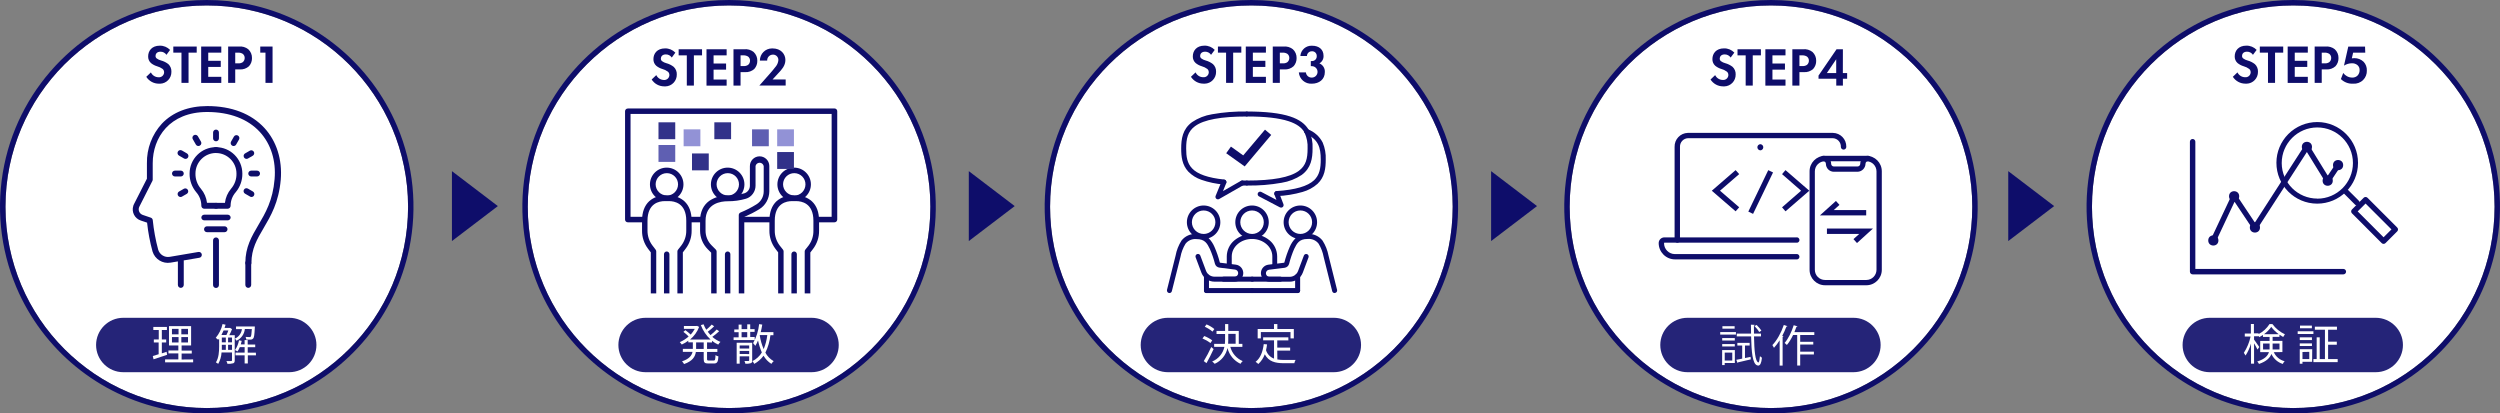
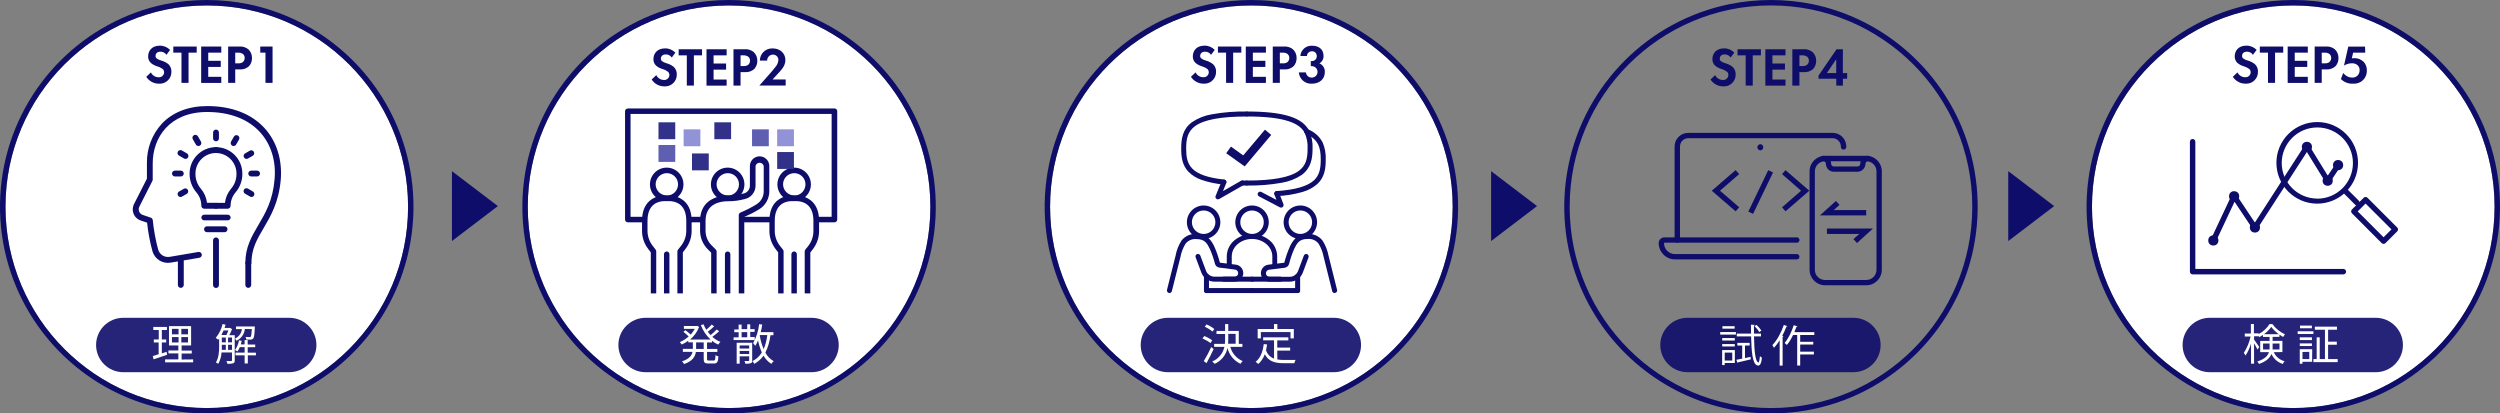
<svg xmlns="http://www.w3.org/2000/svg" viewBox="0 0 919 151.99">
  <rect x="0" y="0" width="919" height="151.99" fill="#808080" stroke="none" />
  <defs>
    <style>.i{fill:#fff;}.j{clip-path:url(#h);}.k{isolation:isolate;opacity:.9;}.k,.l{fill:#0e0d6a;}.m{fill:#313189;}.n{fill:none;}.o{fill:#9292d6;}.p{fill:#5f5fb2;}.q{clip-path:url(#f);}.r{clip-path:url(#g);}</style>
    <clipPath id="f">
      <rect class="n" x="42.75" y="36.86" width="69" height="68.96" />
    </clipPath>
    <clipPath id="g">
      <rect class="n" x="219.75" y="34.86" width="106" height="73" />
    </clipPath>
    <clipPath id="h">
      <rect class="n" x="426.75" y="40.86" width="67" height="67" />
    </clipPath>
  </defs>
  <g id="a" />
  <g id="b">
    <g id="c">
      <g id="d">
        <g id="e">
          <circle class="i" cx="76.01" cy="76" r="74" />
          <path class="l" d="M76.01,2C35.14,2,2.01,35.13,2.01,76s33.13,74,74,74,74-33.13,74-74S116.88,2,76.01,2m0-2c5.15,0,10.28,.52,15.32,1.54,24.49,5.07,44.93,21.85,54.68,44.88,5.98,14.17,7.53,29.83,4.43,44.9-5.06,24.49-21.83,44.92-44.85,54.68-14.17,5.98-29.82,7.53-44.89,4.43-24.49-5.06-44.93-21.82-54.69-44.85C.01,91.41-1.54,75.76,1.55,60.69,7.67,30.92,30.93,7.66,60.7,1.54,65.74,.52,70.87,0,76.01,0Z" />
          <g class="q">
            <g>
              <path class="l" d="M66.47,105.82c-.6,0-1.08-.48-1.08-1.08h0v-8.89c0-.6,.48-1.08,1.08-1.08h0c.6,0,1.08,.48,1.08,1.08h0v8.89c0,.59-.49,1.07-1.08,1.08Z" />
              <path class="l" d="M91.27,97.74c-.6,0-1.08-.48-1.08-1.08h0c0-5.81,2.31-9.73,4.75-13.88,2.63-4.46,5.35-9.08,6-16.92,.59-6.74-1.33-12.89-5.4-17.33-4.42-4.81-11.13-7.36-19.4-7.36-13.85,0-20,9.47-20,18.85v5.98c0,.17-.03,.33-.11,.48l-4.82,9.52c-.52,1.07-.08,2.37,1,2.89h0c.09,.05,.19,.09,.29,.12l2.93,1c.4,.13,.69,.5,.73,.92,.37,3.67,1.04,7.31,2,10.88,.56,1.81,2.37,2.92,4.24,2.6l10.53-1.79c.59-.1,1.15,.29,1.25,.88s-.29,1.15-.88,1.25h0l-10.57,1.79c-2.94,.51-5.79-1.25-6.66-4.1-.95-3.47-1.62-7.02-2-10.6l-2.27-.76c-2.27-.72-3.52-3.14-2.8-5.41v-.04c.07-.2,.15-.39,.24-.57l4.77-9.37v-5.69c-.09-5.37,1.87-10.58,5.5-14.54,4-4.23,9.77-6.47,16.7-6.47,8.89,0,16.15,2.79,21,8.06,4.48,4.89,6.6,11.62,6,19-.72,8.33-3.7,13.38-6.32,17.83-2.39,4.06-4.46,7.56-4.46,12.78,0,.6-.47,1.08-1.07,1.09h-.09Z" />
              <path class="l" d="M91.27,105.82c-.6,0-1.08-.48-1.08-1.08h0v-8.08c0-.6,.48-1.08,1.08-1.08h0c.59,0,1.07,.48,1.07,1.07h0v8.09c0,.59-.48,1.07-1.07,1.08Z" />
              <path class="l" d="M79.41,76.73h-4.32c-.6,0-1.08-.48-1.08-1.08h0c.01-1.84-.66-3.62-1.88-5-1.61-1.92-2.48-4.35-2.44-6.86,0-5.35,4.35-9.69,9.7-9.7,.59-.06,1.12,.38,1.18,.97,.06,.59-.38,1.12-.97,1.18-.07,0-.14,0-.21,0-4.16,0-7.53,3.38-7.54,7.54-.05,2.05,.66,4.05,2,5.6,1.24,1.47,2.02,3.27,2.24,5.18h3.28c.59-.06,1.12,.38,1.18,.97,.06,.59-.38,1.12-.97,1.18-.07,0-.14,0-.21,0h0l.04,.02Z" />
              <path class="l" d="M83.72,76.73h-4.31c-.6,0-1.08-.48-1.08-1.08s.48-1.08,1.08-1.08h3.28c.22-1.91,1-3.71,2.24-5.18,1.34-1.55,2.06-3.55,2-5.6,0-4.16-3.38-7.53-7.54-7.54-.59,.06-1.12-.38-1.18-.97-.06-.59,.38-1.12,.97-1.18,.07,0,.14,0,.21,0,5.35,0,9.69,4.35,9.7,9.7,.04,2.51-.83,4.94-2.44,6.86-1.22,1.38-1.89,3.16-1.88,5-.01,.58-.47,1.05-1.05,1.07Z" />
              <path class="l" d="M83.72,81h-8.63c-.57,0-1.04-.43-1.08-1h0c0-.59,.47-1.07,1.06-1.08h8.64c.59,0,1.07,.47,1.08,1.06,0,0,0,.01,0,.02-.05,.56-.51,.99-1.07,1Z" />
              <path class="l" d="M79.41,51.94c-.59,0-1.07-.47-1.08-1.06h0v-2.17c0-.59,.48-1.07,1.07-1.07h.01c.59,0,1.07,.48,1.07,1.07h0v2.16c0,.59-.48,1.07-1.07,1.07Z" />
              <path class="l" d="M72.94,53.68c-.39,0-.74-.21-.94-.54l-1.07-1.87c-.35-.49-.23-1.16,.25-1.51,.49-.35,1.16-.23,1.51,.25,.04,.05,.07,.11,.1,.17l1.08,1.87c.3,.51,.13,1.17-.38,1.46h0c-.16,.11-.35,.16-.54,.16Z" />
              <path class="l" d="M68.2,58.41c-.19,0-.37-.05-.54-.14l-1.86-1.08c-.51-.29-.7-.94-.41-1.46h0c.29-.53,.94-.71,1.46-.42h.01l1.87,1.09c.51,.29,.69,.95,.4,1.46h0c-.19,.34-.55,.55-.93,.55Z" />
              <path class="l" d="M66.47,64.87h-2.16c-.59,0-1.07-.48-1.08-1.07h0c0-.6,.48-1.08,1.08-1.08h2.16c.6,0,1.08,.48,1.08,1.08h0c0,.59-.49,1.07-1.08,1.07Z" />
              <path class="l" d="M66.33,72.42c-.6-.02-1.06-.52-1.04-1.11,.01-.36,.21-.7,.51-.89l1.86-1.07c.54-.25,1.18-.02,1.43,.53,.22,.47,.07,1.03-.35,1.33h0l-1.87,1.08c-.16,.09-.35,.14-.54,.13Z" />
              <path class="l" d="M92.48,72.42c-.19,0-.38-.05-.54-.15l-1.87-1.08c-.51-.29-.69-.95-.4-1.46h0c.29-.52,.95-.7,1.46-.4h0l1.86,1.08c.51,.31,.67,.98,.36,1.49-.19,.31-.53,.51-.9,.51v.02Z" />
              <path class="l" d="M94.5,64.87h-2.16c-.59,0-1.07-.48-1.07-1.07h0c0-.59,.47-1.07,1.06-1.08h2.17c.6,0,1.08,.48,1.08,1.08h0c0,.59-.49,1.07-1.08,1.07Z" />
              <path class="l" d="M90.61,58.41c-.6-.01-1.07-.51-1.05-1.1,0-.37,.2-.7,.51-.9l1.87-1.08c.55-.24,1.18,.02,1.42,.56,.2,.46,.05,1-.35,1.3h0l-1.87,1.08c-.16,.09-.34,.14-.53,.14Z" />
              <path class="l" d="M85.88,53.68c-.19,0-.38-.05-.54-.15-.51-.29-.7-.94-.41-1.46h0l1.07-1.88c.31-.51,.97-.67,1.48-.36,.49,.3,.66,.94,.39,1.44l-1.07,1.87c-.19,.33-.55,.54-.93,.54Z" />
              <path class="l" d="M79.4,105.86c-.6,0-1.08-.48-1.08-1.08h0v-16.43c0-.59,.48-1.07,1.07-1.07h.01c.59,0,1.07,.48,1.08,1.07h0v16.43c0,.6-.48,1.08-1.08,1.08h0Z" />
              <path class="l" d="M82.54,85.35h-6.46c-.59,0-1.07-.49-1.07-1.08h0c0-.6,.48-1.08,1.08-1.08h6.46c.6,0,1.08,.48,1.08,1.08h0c0,.6-.48,1.08-1.08,1.08h-.01Z" />
            </g>
          </g>
          <path class="k" d="M45.32,116.82h61c5.52,0,10,4.48,10,10h0c0,5.52-4.48,10-10,10H45.32c-5.52,0-10-4.48-10-10h0c0-5.52,4.48-10,10-10h0Z" />
          <g>
            <path class="i" d="M61.44,130.42c-1.71,.57-3.53,1.2-5,1.66l-.27-1.2c.59-.17,1.33-.4,2.15-.67v-4.32h-1.77v-1.11h1.81v-3.47h-2v-1.12h5v1.12h-1.87v3.47h1.6v1.11h-1.6v4l1.75-.58,.2,1.11Zm9.56,1.7v1.08h-10.31v-1.08h4.87v-2.2h-3.64v-1.09h3.64v-1.83h-3.44v-7.12h8.13v7.12h-3.49v1.87h3.73v1.09h-3.73v2.2l4.24-.04Zm-7.79-9.22h2.43v-2h-2.43v2Zm0,3h2.43v-2h-2.43v2Zm5.9-5h-2.45v2h2.45v-2Zm0,3h-2.45v2h2.45v-2Z" />
            <path class="i" d="M90.01,120.93c-.18,1.89-1.35,3.54-3.08,4.32-.16-.3-.38-.58-.64-.8v8c0,.58-.12,.91-.54,1.09-.7,.19-1.43,.25-2.15,.19-.07-.35-.2-.69-.38-1h1.76c.21,0,.3-.08,.3-.29v-2.88h-3.84c-.08,1.48-.5,2.92-1.23,4.21-.26-.22-.54-.41-.85-.55,1.07-1.68,1.19-4,1.19-5.84v-2.91l-.34,.43c-.28-.27-.58-.51-.9-.72,1.23-1.46,2.09-3.19,2.5-5.06l1.11,.24c-.12,.4-.24,.8-.37,1.19h2.05l.7,.45c-.29,.76-.62,1.49-1,2.21h2v1.29c1.44-.62,2.44-1.95,2.63-3.5h-2.17v-1h6.91v.45c-.13,2.64-.26,3.66-.61,4-.22,.25-.54,.4-.87,.4-.55,.03-1.1,.03-1.65,0-.03-.35-.12-.69-.27-1,.63,.06,1.22,.06,1.44,.06,.16,.04,.34-.01,.45-.14,.18-.21,.32-1,.42-2.8l-2.57-.04Zm-7.81,.54c-.26,.59-.52,1.15-.8,1.67h1.84c.27-.54,.5-1.1,.7-1.67h-1.74Zm-.66,5.89v1.25h1.47v-1.87h-1.47v.62Zm0-1.52h1.47v-1.76h-1.47v1.76Zm2.3,0h1.44v-1.76h-1.44v1.76Zm1.44,2.77v-1.87h-1.44v1.87h1.44Zm8.82,2h-3v3h-1.17v-3h-3.36v-1h3.36v-2h-1.78c-.22,.55-.5,1.08-.83,1.57-.3-.19-.61-.36-.93-.5,.74-1.07,1.24-2.3,1.47-3.58l1,.2c-.1,.44-.21,.87-.34,1.29h1.4v-1.59h1.13v1.64h2.77v1h-2.76v2h3l.04,.97Z" />
          </g>
          <g>
            <path class="l" d="M61.19,20.16c-.48-.73-1.3-1.17-2.18-1.16-1.4,0-1.84,.88-1.84,1.57,0,.35,.15,.68,.42,.9,.48,.36,1.02,.61,1.6,.76,.98,.26,1.9,.72,2.7,1.34,.76,.73,1.17,1.75,1.12,2.81,.06,2.37-1.82,4.34-4.18,4.39-.15,0-.3,0-.46-.01-1.86,0-3.59-.95-4.6-2.52l1.7-1.62c.52,1.08,1.6,1.77,2.8,1.78,1.03,.1,1.95-.64,2.05-1.67,0-.06,0-.11,0-.17,.01-.46-.18-.9-.52-1.2-.62-.46-1.32-.8-2.06-1-.81-.24-1.56-.63-2.22-1.16-.71-.62-1.1-1.54-1.06-2.48,0-2,1.32-3.93,4.28-3.93,1.42-.03,2.79,.54,3.78,1.56l-1.34,1.81Z" />
            <path class="l" d="M69.31,19.35v11.11h-2.6v-11.11h-3v-2.24h8.6v2.24h-3Z" />
            <path class="l" d="M81.35,19.35h-4.8v3h4.6v2.25h-4.6v3.64h4.8v2.24h-7.4v-13.37h7.4v2.24Z" />
            <path class="l" d="M87.75,17.11c1.26-.15,2.53,.21,3.52,1,.9,.83,1.39,2.01,1.36,3.23,.03,1.1-.36,2.18-1.1,3-.92,.84-2.14,1.26-3.38,1.18h-1.68v4.94h-2.6v-13.35h3.88Zm-1.28,6.17h1.06c.6,.06,1.2-.09,1.7-.42,.47-.39,.73-.96,.72-1.57,.01-.6-.26-1.16-.74-1.52-.56-.33-1.2-.47-1.84-.42h-.9v3.93Z" />
            <path class="l" d="M97.59,19.35h-1.92v-2.24h4.52v13.35h-2.6v-11.11Z" />
          </g>
          <circle class="i" cx="268.01" cy="76" r="74" />
          <path class="l" d="M268.01,2c-40.87,0-74,33.13-74,74s33.13,74,74,74,74-33.13,74-74S308.88,2,268.01,2m0-2c5.15,0,10.28,.52,15.32,1.54,24.49,5.07,44.93,21.85,54.68,44.88,5.98,14.17,7.53,29.83,4.43,44.9-5.06,24.49-21.83,44.92-44.85,54.68-14.17,5.98-29.82,7.53-44.89,4.43-24.49-5.06-44.93-21.82-54.69-44.85-5.99-14.17-7.53-29.82-4.43-44.89,6.11-29.76,29.36-53.02,59.12-59.15,5.04-1.02,10.17-1.54,15.31-1.54Z" />
          <g class="r">
            <g>
              <rect class="n" x="235.91" y="44.17" width="65.18" height="65.69" />
              <path class="l" d="M230.77,39.87h76c.55,0,1,.45,1,1h0v39.85c0,.55-.45,1-1,1h-76c-.55,0-1-.45-1-1V40.89c0-.55,.45-1,1-1v-.02Zm74.94,2h-73.92v37.83h73.92V41.87Z" />
              <ellipse class="i" cx="267.48" cy="67.77" rx="5.09" ry="5.13" />
              <path class="l" d="M267.48,61.62c3.4,0,6.16,2.75,6.17,6.15,0,3.4-2.75,6.16-6.15,6.17-3.4,0-6.16-2.75-6.17-6.15h0c0-3.41,2.75-6.16,6.15-6.17Zm0,10.27c2.28,.03,4.14-1.79,4.17-4.07,.03-2.28-1.79-4.14-4.07-4.17-2.28-.03-4.14,1.79-4.17,4.07h0c0,2.26,1.82,4.1,4.07,4.12v.05Z" />
              <path class="i" d="M272.57,108.83v-29.76h0c2.07-.84,4.08-1.85,6-3,1.97-1.2,3.17-3.34,3.16-5.65v-9.32c0-1.41-1.14-2.55-2.55-2.56h0c-1.4,0-2.54,1.14-2.54,2.54v.02h0v7.15c0,1.71-1.11,3.23-2.74,3.75-2.09,.6-4.25,.9-6.42,.88-4.5,0-9.16,2-9.16,8.21v3.62c-.01,2.28,.89,4.47,2.5,6.08l1.57,1.59v16.42" />
              <path class="l" d="M272.57,109.86c-.55,0-1-.45-1-1v-29.79c0-.42,.25-.8,.64-.95,2.03-.84,3.99-1.84,5.86-3,1.66-1.02,2.67-2.82,2.67-4.77v-9.25c-.14-.83-.93-1.39-1.77-1.25-.61,.1-1.1,.57-1.23,1.17v7.23c0,1.08-.35,2.13-1,3-.62,.86-1.5,1.5-2.52,1.8-2.18,.64-4.45,.95-6.72,.93-2.45,0-8.14,.7-8.14,7.19v3.62c-.01,2.01,.78,3.94,2.2,5.37l1.57,1.58c.19,.19,.3,.45,.3,.72v16.42c0,.55-.45,1-1,1s-1-.45-1-1v-16l-1.28-1.28c-1.79-1.81-2.8-4.25-2.8-6.8v-3.68c-.03-1.49,.28-2.97,.9-4.32,.55-1.15,1.38-2.15,2.41-2.91,2.02-1.38,4.43-2.08,6.88-2,2.07,.02,4.13-.26,6.12-.84,1.2-.4,2.01-1.53,2-2.8v-7.15c-.03-1.97,1.54-3.6,3.51-3.63,1.97-.03,3.6,1.54,3.63,3.51v9.39c-.01,1.31-.36,2.6-1,3.75-.64,1.14-1.56,2.1-2.68,2.78-1.77,1.08-3.62,2.03-5.52,2.85v29.08c.02,.55-.42,1.01-.97,1.03-.02,0-.04,0-.06,0Z" />
              <path class="l" d="M267.48,109.86c-.55,0-1-.45-1-1v-15.42c0-.55,.45-1,1-1h0c.55,0,1,.45,1,1h0v15.4c.01,.55-.43,1.01-.98,1.02h-.02Z" />
              <ellipse class="i" cx="245.08" cy="67.77" rx="5.09" ry="5.13" />
              <path class="l" d="M245.08,61.62c3.4,0,6.16,2.76,6.16,6.16,0,3.4-2.76,6.16-6.16,6.16-3.4,0-6.16-2.76-6.16-6.16,0-3.4,2.74-6.15,6.14-6.16,0,0,.01,0,.02,0Zm0,10.27c2.28,.03,4.14-1.79,4.17-4.07,.03-2.28-1.79-4.14-4.07-4.17-2.28-.03-4.14,1.79-4.17,4.07h0c0,2.27,1.81,4.1,4.07,4.12v.05Z" />
              <path class="i" d="M240.19,108.83v-16.42l-1.26-1.59c-1.33-1.74-2.03-3.89-2-6.08v-3.62c0-6.16,3.73-8.21,7.33-8.21h1.63c3.6,0,7.33,2,7.33,8.21v3.62c.03,2.19-.67,4.34-2,6.08l-1.21,1.59v16.42" />
              <path class="l" d="M250.01,109.86c-.55,0-1-.45-1-1v-16.45c0-.23,.08-.45,.23-.63l1.25-1.59c1.18-1.57,1.81-3.49,1.78-5.45v-3.62c0-6.49-4.41-7.19-6.31-7.19h-1.63c-1.9,0-6.31,.7-6.31,7.19v3.62c-.02,1.96,.6,3.88,1.78,5.45l1.21,1.59c.14,.18,.22,.4,.22,.63v16.42c0,.55-.45,1-1,1s-1-.45-1-1v-16.06l-1-1.31c-1.47-1.93-2.26-4.29-2.22-6.72v-3.62c0-3.13,.89-5.54,2.64-7.17,1.57-1.38,3.61-2.12,5.71-2.06h1.63c2.07-.02,4.07,.73,5.61,2.11,1.75,1.63,2.64,4,2.64,7.17v3.62c.03,2.41-.76,4.76-2.23,6.67l-1,1.31v16.06c.02,.55-.42,1.01-.97,1.03-.01,0-.02,0-.03,0Z" />
              <path class="l" d="M245.08,109.86c-.55,0-1-.45-1-1v-15.42c0-.55,.45-1,1-1h0c.55,0,1,.45,1,1h0v15.4c.01,.55-.43,1.01-.98,1.02h-.02Z" />
              <ellipse class="i" cx="291.92" cy="67.77" rx="5.09" ry="5.13" />
              <path class="l" d="M291.92,61.62c3.4,0,6.16,2.75,6.17,6.15,0,3.4-2.75,6.16-6.15,6.17-3.4,0-6.16-2.75-6.17-6.15h0c0-3.41,2.75-6.16,6.15-6.17Zm0,10.27c2.28,.03,4.14-1.79,4.17-4.07,.03-2.28-1.79-4.14-4.07-4.17-2.28-.03-4.14,1.79-4.17,4.07h0c0,2.26,1.82,4.1,4.07,4.12v.05Z" />
              <path class="i" d="M287.01,108.83v-16.42l-1.26-1.59c-1.32-1.75-2.03-3.89-2-6.08v-3.62c0-6.16,3.74-8.21,7.34-8.21h1.63c3.6,0,7.33,2,7.33,8.21v3.62c.03,2.19-.68,4.33-2,6.08l-1.26,1.59v16.42" />
              <path class="l" d="M296.81,109.86c-.55,0-1-.45-1-1v-16.45c0-.23,.08-.45,.22-.63l1.26-1.59c1.16-1.58,1.76-3.49,1.72-5.45v-3.62c0-6.49-4.42-7.19-6.31-7.19h-1.59c-1.9,0-6.31,.7-6.31,7.19v3.62c-.03,1.96,.6,3.88,1.77,5.45l1.26,1.59c.14,.18,.22,.4,.22,.63v16.42c0,.55-.45,1-1,1s-1-.45-1-1v-16.06l-1-1.31c-1.47-1.93-2.25-4.29-2.22-6.72v-3.62c0-3.13,.89-5.54,2.64-7.17,1.58-1.38,3.62-2.12,5.72-2.06h1.62c2.08-.02,4.09,.73,5.64,2.11,1.75,1.63,2.64,4,2.64,7.17v3.62c.03,2.43-.75,4.79-2.22,6.72l-1,1.31v16.06c-.01,.55-.47,.99-1.02,.98h-.04Z" />
              <path class="l" d="M291.92,109.86c-.55,0-1-.45-1-1v-15.42c0-.55,.45-1,1-1h0c.55,0,1,.45,1,1h0v15.4c.01,.55-.43,1.01-.98,1.02h-.02Z" />
              <rect class="m" x="242.06" y="44.96" width="6.16" height="6.21" />
              <rect class="m" x="262.59" y="44.96" width="6.16" height="6.21" />
              <rect class="m" x="285.69" y="55.89" width="6.16" height="6.21" />
              <rect class="m" x="254.38" y="56.41" width="6.16" height="6.21" />
              <rect class="p" x="242.06" y="53.3" width="6.16" height="6.21" />
              <rect class="p" x="276.45" y="47.55" width="6.16" height="6.21" />
              <rect class="o" x="251.3" y="47.55" width="6.16" height="6.21" />
              <rect class="o" x="285.69" y="47.55" width="6.16" height="6.21" />
            </g>
          </g>
          <path class="k" d="M237.32,116.82h61c5.52,0,10,4.48,10,10h0c0,5.52-4.48,10-10,10h-61c-5.52,0-10-4.48-10-10h0c0-5.52,4.48-10,10-10h0Z" />
          <g>
            <path class="i" d="M259.91,125.87v2.39h3.79v1.1h-3.79v2.58c0,.49,.1,.59,.64,.59h1.83c.49,0,.57-.32,.64-2,.32,.23,.69,.4,1.07,.49-.11,2-.45,2.6-1.62,2.6h-2.1c-1.34,0-1.69-.35-1.69-1.67v-2.56h-2.88c-.26,1.71-1.2,3.35-4.34,4.44-.2-.37-.45-.7-.75-1,2.67-.89,3.58-2.16,3.87-3.49h-3.57v-1.1h3.68v-2.39h-1.68v-.61c-.74,.56-1.54,1.03-2.39,1.41-.22-.32-.46-.61-.73-.89,1.19-.5,2.29-1.21,3.25-2.08-.59-.61-1.24-1.17-1.92-1.68l.73-.63c.69,.5,1.34,1.05,1.96,1.63,.57-.65,1.07-1.35,1.49-2.11h-4v-1.06h4.61l.21-.05,.78,.39c-.69,1.81-1.84,3.41-3.33,4.64h7.53c-1.59-1.46-2.81-3.28-3.57-5.3l1-.3c.27,.7,.6,1.37,1,2,.71-.59,1.38-1.22,2-1.9l.89,.64c-.73,.73-1.52,1.39-2.35,2,.31,.43,.64,.85,1,1.24,.82-.63,1.58-1.32,2.29-2.07l.9,.64c-.79,.74-1.64,1.44-2.52,2.07,.89,.78,1.9,1.41,3,1.85-.32,.3-.59,.63-.82,1-.82-.36-1.59-.83-2.29-1.4v.61l-1.82-.02Zm-1.23,0h-2.79v2.39h2.79v-2.39Z" />
            <path class="i" d="M277.43,125h-7.76v-1h1.85v-1.89h-1.6v-1h1.6v-1.78h1.09v1.67h2.07v-1.78h1.1v1.78h1.62v1h-1.62v1.89h1.65v1.11Zm-.93,7.52c0,.58-.11,.87-.51,1-.65,.18-1.33,.24-2,.18-.06-.35-.17-.69-.34-1h1.49c.18,0,.26-.08,.26-.25v-1.45h-3.49v2.69h-1.11v-7.69h5.7v6.52Zm-4.59-5.52v1.12h3.49v-1.12h-3.49Zm3.49,3.15v-1.15h-3.49v1.12l3.49,.03Zm-2.79-6.17h2.07v-1.89h-2.07v1.89Zm10.6-.76c-.24,2.23-.87,4.41-1.86,6.42,.71,1.31,1.77,2.39,3.06,3.12-.33,.29-.62,.63-.85,1-1.19-.74-2.18-1.78-2.88-3-.9,1.24-2.07,2.26-3.41,3-.18-.37-.42-.71-.7-1,1.44-.71,2.65-1.81,3.48-3.19-.61-1.43-1.08-2.91-1.4-4.43-.27,.7-.6,1.37-1,2-.24-.36-.51-.69-.81-1,1.21-2.16,1.96-4.54,2.22-7l1.15,.18c-.16,.94-.33,1.89-.56,2.78h4.66v1.12h-1.1Zm-3.92,.12c.27,1.72,.75,3.4,1.44,5,.67-1.65,1.12-3.39,1.33-5.16h-2.74l-.03,.16Z" />
          </g>
          <g>
            <path class="l" d="M246.95,21.16c-.48-.73-1.3-1.17-2.18-1.16-1.4,0-1.84,.88-1.84,1.57,0,.35,.15,.68,.42,.9,.48,.36,1.02,.61,1.6,.76,.98,.26,1.9,.72,2.7,1.34,.77,.72,1.19,1.75,1.14,2.8,.06,2.37-1.82,4.34-4.18,4.39-.15,0-.3,0-.46-.01-1.86,0-3.59-.95-4.6-2.52l1.7-1.62c.51,1.07,1.58,1.76,2.76,1.79,1.03,.1,1.95-.64,2.05-1.67,0-.06,0-.11,0-.17,.01-.46-.18-.9-.52-1.2-.62-.46-1.32-.8-2.06-1-.81-.24-1.56-.63-2.22-1.16-.71-.62-1.1-1.54-1.06-2.48,0-2,1.32-3.93,4.28-3.93,1.42-.03,2.79,.54,3.78,1.56l-1.32,1.81Z" />
            <path class="l" d="M255.07,20.35v11.11h-2.6v-11.11h-3v-2.24h8.6v2.24h-3Z" />
            <path class="l" d="M267.11,20.35h-4.8v3h4.6v2.25h-4.6v3.64h4.8v2.24h-7.4v-13.37h7.4v2.24Z" />
            <path class="l" d="M273.51,18.11c1.26-.15,2.53,.21,3.52,1,.9,.83,1.39,2.01,1.36,3.23,.03,1.1-.36,2.18-1.1,3-.92,.84-2.14,1.26-3.38,1.18h-1.68v4.94h-2.6v-13.35h3.88Zm-1.28,6.17h1.06c.6,.06,1.2-.09,1.7-.42,.47-.39,.73-.96,.72-1.57,.01-.6-.26-1.16-.74-1.52-.56-.33-1.2-.47-1.84-.42h-.9v3.93Z" />
            <path class="l" d="M283.07,27c.24-.28,1.8-2.06,2.28-2.78,.45-.63,.72-1.37,.78-2.14,.03-1.07-.81-1.97-1.88-2-.04,0-.08,0-.12,0-1.18,0-2.13,.96-2.12,2.14v.06h-2.68c-.01-2.46,1.97-4.46,4.42-4.48,.09,0,.17,0,.26,0,3.1,0,4.7,2.12,4.7,4.24s-1.38,3.55-2.42,4.67l-2.3,2.5h4.82v2.24h-9.68l3.94-4.46Z" />
          </g>
          <circle class="i" cx="460.01" cy="76" r="74" />
          <path class="l" d="M460.01,2c-40.87,0-74,33.13-74,74s33.13,74,74,74,74-33.13,74-74S500.88,2,460.01,2m0-2c5.15,0,10.28,.52,15.32,1.54,24.49,5.07,44.93,21.85,54.68,44.88,5.98,14.17,7.53,29.83,4.43,44.9-5.06,24.49-21.83,44.92-44.85,54.68-14.17,5.98-29.82,7.53-44.89,4.43-24.49-5.06-44.93-21.82-54.69-44.85-5.99-14.17-7.53-29.82-4.43-44.89,6.11-29.76,29.36-53.02,59.12-59.15,5.04-1.02,10.17-1.54,15.31-1.54Z" />
          <g class="j">
            <g>
              <path class="l" d="M442.45,75.54c3.4,0,6.15,2.75,6.15,6.15,0,3.4-2.75,6.15-6.15,6.15-3.4,0-6.15-2.75-6.15-6.15h0c0-3.39,2.76-6.14,6.15-6.15Zm0,10.47c2.39,0,4.32-1.92,4.33-4.31,0-2.39-1.92-4.32-4.31-4.33s-4.32,1.92-4.33,4.31h0c.01,2.39,1.93,4.31,4.31,4.32h0Z" />
              <path class="l" d="M429.89,107.73c-.5,0-.91-.42-.91-.92,0-.07,0-.15,0-.22l3.16-12.59c.36-1.98,1.1-3.87,2.18-5.57,1.32-1.67,3.38-2.58,5.51-2.43,1.64-.09,3.25,.47,4.48,1.56,.89,.91,1.6,1.97,2.1,3.14,.83,1.87,1.5,3.8,2,5.78,.01,.05,.05,.08,.1,.09l5.73,.71c1.72,.19,2.96,1.75,2.77,3.47-.18,1.6-1.55,2.81-3.16,2.79h-7.41c-2.15,0-4.07-1.33-4.82-3.34l-2.11-5.63c-.17-.47,.07-.99,.55-1.17h.01c.47-.16,.97,.07,1.16,.53l2.11,5.63c.49,1.29,1.72,2.14,3.1,2.15h7.41c.72,0,1.31-.59,1.31-1.31,0-.66-.49-1.22-1.15-1.3l-5.72-.72c-.78-.08-1.44-.62-1.66-1.38-.47-1.86-1.09-3.67-1.86-5.43-1-2.06-1.84-3.68-4.93-3.68-1.56-.16-3.08,.49-4.05,1.72-.92,1.51-1.55,3.17-1.87,4.91l-3.14,12.48c-.09,.42-.46,.73-.89,.73Z" />
              <path class="l" d="M443.5,107.73c-.51,0-.92-.41-.92-.92h0v-5.23c0-.51,.41-.92,.92-.92h0c.51,0,.92,.41,.92,.92h0v5.23c0,.51-.41,.92-.92,.92h0Z" />
              <path class="l" d="M460.25,107.73h-16.75c-.51,0-.92-.41-.92-.92h0c0-.5,.42-.91,.92-.91h16.75c.5,0,.91,.41,.92,.91h0c0,.51-.41,.92-.92,.92h0Z" />
              <path class="l" d="M460.25,103.54h-10.47c-.5,0-.91-.41-.91-.91h0c0-.5,.41-.91,.91-.92h10.47c.51-.05,.96,.31,1.01,.82,.05,.51-.31,.96-.82,1.01-.06,0-.13,0-.19,0Z" />
              <path class="l" d="M478.01,75.54c3.4,0,6.15,2.75,6.15,6.15,0,3.4-2.75,6.15-6.15,6.15-3.4,0-6.15-2.75-6.15-6.15h0c0-3.4,2.75-6.15,6.15-6.15Zm0,10.46c2.39,0,4.32-1.93,4.32-4.32,0-2.39-1.93-4.32-4.32-4.32-2.39,0-4.32,1.93-4.32,4.32h0c0,2.38,1.94,4.31,4.32,4.32Z" />
              <path class="l" d="M460.25,75.54c3.4,0,6.15,2.75,6.15,6.15,0,3.4-2.75,6.15-6.15,6.15-3.4,0-6.15-2.75-6.15-6.15h0c0-3.4,2.75-6.15,6.15-6.15Zm0,10.47c2.39,0,4.32-1.93,4.32-4.32,0-2.39-1.93-4.32-4.32-4.32-2.39,0-4.32,1.93-4.32,4.32h0c.01,2.38,1.94,4.3,4.32,4.31h0Z" />
              <path class="l" d="M490.61,107.73c-.42,0-.79-.29-.89-.7l-3.14-12.56c-.32-1.74-.95-3.4-1.87-4.91-.97-1.23-2.49-1.88-4.05-1.72-3.1,0-3.91,1.62-4.93,3.68-.77,1.77-1.39,3.61-1.86,5.48-.21,.77-.86,1.33-1.65,1.44l-5.72,.71c-.72,.09-1.23,.74-1.14,1.46,.08,.66,.64,1.15,1.3,1.15h7.41c1.38,0,2.62-.86,3.1-2.15l2.12-5.63c.16-.47,.67-.73,1.14-.57h.02c.48,.17,.73,.69,.57,1.17h0l-2.11,5.64c-.75,2-2.67,3.33-4.81,3.33h-7.41c-1.73,.02-3.16-1.37-3.18-3.1-.02-1.61,1.19-2.98,2.79-3.16l5.72-.71c.05,0,.09-.04,.11-.09,.51-1.98,1.17-3.91,2-5.78,.5-1.17,1.21-2.23,2.1-3.14,1.22-1.08,2.81-1.64,4.44-1.57,2.13-.16,4.2,.77,5.51,2.46,1.08,1.69,1.82,3.57,2.19,5.54l3.14,12.56c.12,.49-.18,.99-.67,1.11-.07,0-.15,0-.22,0v.06Z" />
              <path class="l" d="M477.01,107.73c-.51,0-.92-.41-.92-.92h0v-5.23c0-.51,.41-.92,.92-.92h0c.51,0,.92,.41,.92,.92h0v5.23c0,.51-.41,.92-.92,.92h0Z" />
              <path class="l" d="M477.01,107.73h-16.76c-.51,0-.92-.41-.92-.92h0c0-.5,.42-.91,.92-.91h16.76c.5,0,.91,.41,.92,.91h0c0,.51-.41,.92-.92,.92h0Z" />
              <path class="l" d="M470.72,103.54h-10.47c-.5,0-.91-.41-.92-.91h0c0-.51,.41-.92,.92-.92h10.47c.51,.05,.87,.51,.82,1.01-.05,.43-.39,.77-.82,.82Z" />
              <path class="l" d="M468.63,98.31c-.51,0-.92-.41-.92-.92h0v-3.14c0-3.53-3.35-6.41-7.46-6.41s-7.46,2.88-7.46,6.41v3.14c-.05,.51-.51,.87-1.01,.82-.43-.05-.77-.39-.82-.82v-3.14c.02-2.27,1.03-4.41,2.77-5.87,3.77-3.13,9.23-3.13,13,0,1.73,1.46,2.74,3.6,2.76,5.87v3.14c0,.5-.41,.91-.91,.92h.05Z" />
              <path class="l" d="M458.35,68.2h-1.76c-.51-.05-.87-.51-.82-1.01,.05-.43,.39-.77,.82-.82h1.74c.51,.05,.87,.51,.82,1.01-.05,.43-.39,.77-.82,.82h.02Z" />
              <path class="l" d="M449.94,67.83h-.1c-2.8-.23-5.55-.81-8.2-1.73-1.81-.61-3.46-1.64-4.81-3-2.3-2.46-2.62-5.54-2.62-8.49,0-3.53,.49-7.15,4-9.72,2.21-1.48,4.72-2.47,7.35-2.89,4.22-.75,8.51-1.09,12.8-1,.51,.05,.87,.51,.82,1.01-.05,.43-.39,.77-.82,.82-9.57,0-15.8,1.16-19.06,3.54-2.71,2-3.26,4.62-3.26,8.24,0,3,.36,5.35,2.13,7.24,2,2.18,5.93,3.54,11.86,4.15,.5,.07,.85,.54,.78,1.04-.06,.44-.43,.77-.87,.79h0Z" />
              <path class="l" d="M458.35,68.2c-.51-.05-.87-.51-.82-1.01,.05-.43,.39-.77,.82-.82,9.57,0,15.8-1.16,19.06-3.54,2.71-2,3.26-4.62,3.26-8.23,.11-2-.27-4.01-1.11-5.83-.19-.47,.03-1.01,.5-1.2,.4-.17,.86-.03,1.11,.33,1,2.09,1.45,4.39,1.33,6.7,0,3.52-.49,7.14-4,9.71-2.21,1.47-4.72,2.45-7.34,2.87-4.23,.76-8.52,1.1-12.81,1.02Z" />
              <path class="l" d="M480.37,49.25c-.34,0-.65-.18-.8-.48-1-1.88-2.95-3.26-5.89-4.22-3.55-1.16-8.56-1.73-15.32-1.73-.5-.02-.9-.44-.89-.94,.02-.48,.41-.87,.89-.89,6.95,0,12.15,.6,15.89,1.82,3.4,1.11,5.66,2.78,6.92,5.09,.24,.44,.08,.99-.36,1.24-.14,.07-.29,.11-.44,.11h0Z" />
              <path class="l" d="M470.94,76.33c-.15,0-.3-.04-.43-.1l-7.74-4.06c-.44-.25-.59-.82-.34-1.26,.24-.41,.75-.58,1.19-.37l5.6,2.94-.76-2c-.16-.48,.09-1,.56-1.17,.46-.16,.96,.07,1.15,.52l1.63,4.25c.18,.47-.06,1-.53,1.18-.11,.04-.22,.06-.33,.06h0Z" />
              <path class="l" d="M469.31,72.07c-.51-.03-.89-.47-.86-.98,.03-.44,.36-.79,.8-.85,6.92-.46,11.44-1.78,13.82-4,2-1.92,2.44-4.4,2.44-7.55,0-4.5-.9-7.5-5.5-9.49-.45-.2-.65-.74-.45-1.19v-.02c.21-.44,.72-.64,1.17-.47,2.38,.88,4.33,2.62,5.49,4.88,.84,1.99,1.22,4.14,1.12,6.29,0,3.13-.36,6.37-3,8.87-1.58,1.41-3.47,2.43-5.51,3-3.08,.88-6.24,1.4-9.44,1.54l-.08-.03Z" />
              <path class="l" d="M447.71,73.28c-.51,0-.92-.41-.92-.92h0c0-.12,.03-.23,.07-.34l2.23-5.46c.23-.45,.78-.64,1.23-.41,.41,.2,.61,.67,.47,1.1l-1.22,3,6.59-3.77c.43-.26,1-.12,1.26,.32,.26,.43,.12,1-.32,1.25h0l-8.9,5.09c-.15,.09-.32,.14-.49,.14Z" />
            </g>
          </g>
          <path class="l" d="M457.55,61.18l-6.8-4.85,1.74-2.44,4.52,3.24,8-9.47,2.29,1.94-9.75,11.58Z" />
          <path class="k" d="M429.32,116.82h61c5.52,0,10,4.48,10,10h0c0,5.52-4.48,10-10,10h-61c-5.52,0-10-4.48-10-10h0c0-5.52,4.48-10,10-10h0Z" />
          <g>
            <path class="i" d="M444.95,126.11c-.89-.69-1.88-1.26-2.92-1.69l.66-.9c1.04,.4,2.03,.94,2.93,1.6l-.67,.99Zm1.18,2.2c-.77,1.69-1.77,3.68-2.62,5.18l-1-.75c1.02-1.67,1.93-3.39,2.74-5.17l.88,.74Zm-.41-6.41c-.86-.72-1.82-1.32-2.84-1.79l.64-.86c1.04,.42,2.01,1,2.88,1.71l-.68,.94Zm6.54,5.61c.62,2.36,2.31,4.29,4.56,5.23-.33,.28-.6,.62-.81,1-2.39-1.11-4.15-3.24-4.79-5.8-.54,2.58-2.29,4.73-4.7,5.8-.28-.32-.59-.6-.93-.85,2.3-.94,3.98-2.96,4.5-5.39h-3.77v-1.1h3.94c.06-.62,.09-1.24,.08-1.86v-1.77h-3.15v-1.11h3.15v-2.53h1.17v2.53h3.86v4.74h1.33v1.11h-4.44Zm-.75-3c0,.61,0,1.23-.06,1.84h2.77v-3.63h-2.71v1.79Z" />
            <path class="i" d="M469.56,132.13c.86,.14,1.72,.21,2.59,.19h4.1c-.22,.37-.37,.78-.45,1.2h-3.71c-3.32,0-5.7-.58-7.16-3.28-.49,1.37-1.31,2.59-2.38,3.57-.3-.3-.64-.57-1-.8,1.78-1.38,2.64-3.65,3-6.52l1.22,.11c-.09,.72-.22,1.43-.38,2.13,.44,1.43,1.53,2.58,2.94,3.09v-6.72h-4v-1.1h9.27v1.12h-4.08v2.66h4.74v1.11h-4.74l.04,3.24Zm-6.07-7.73h-1.17v-3.46h6v-1.82h1.24v1.82h6.05v3.46h-1.22v-2.34h-10.9v2.34Z" />
          </g>
          <g>
            <path class="l" d="M445.19,20.16c-.48-.73-1.3-1.17-2.18-1.16-1.4,0-1.84,.88-1.84,1.57,0,.35,.15,.68,.42,.9,.48,.36,1.02,.61,1.6,.76,.98,.26,1.9,.72,2.7,1.34,.77,.72,1.19,1.75,1.14,2.8,.06,2.37-1.82,4.34-4.18,4.39-.15,0-.3,0-.46-.01-1.86,0-3.59-.95-4.6-2.52l1.7-1.62c.52,1.08,1.6,1.77,2.8,1.78,1.03,.1,1.95-.64,2.05-1.67,0-.06,0-.11,0-.17,.01-.46-.18-.9-.52-1.2-.62-.46-1.32-.8-2.06-1-.81-.24-1.56-.63-2.22-1.16-.71-.62-1.1-1.54-1.06-2.48,0-2,1.32-3.93,4.28-3.93,1.42-.03,2.79,.54,3.78,1.56l-1.36,1.82Z" />
            <path class="l" d="M453.31,19.35v11.11h-2.6v-11.11h-3v-2.24h8.6v2.24h-3Z" />
            <path class="l" d="M465.35,19.35h-4.8v3h4.6v2.25h-4.6v3.64h4.8v2.24h-7.4v-13.37h7.4v2.24Z" />
            <path class="l" d="M471.75,17.11c1.26-.15,2.53,.21,3.52,1,.9,.83,1.39,2.01,1.36,3.23,.03,1.1-.36,2.18-1.1,3-.92,.84-2.14,1.26-3.38,1.18h-1.68v4.94h-2.6v-13.35h3.88Zm-1.28,6.17h1.06c.6,.06,1.2-.09,1.7-.42,.47-.39,.73-.96,.72-1.57,.01-.6-.26-1.16-.74-1.52-.56-.33-1.2-.47-1.84-.42h-.9v3.93Z" />
            <path class="l" d="M478.01,20.59c.16-2.24,2.1-3.93,4.34-3.78,2.56,0,4.18,1.44,4.18,3.68,.08,1.15-.52,2.24-1.52,2.81,1.28,.52,2.08,1.8,2,3.18,0,2.74-2.12,4.28-4.76,4.28-2.46,.17-4.6-1.68-4.8-4.14h2.6c.11,1.13,1.09,1.96,2.22,1.9,1.16-.02,2.08-.98,2.06-2.14-.02-1.16-.98-2.08-2.14-2.06h-.34v-1.88h.36c.94,.06,1.76-.65,1.82-1.59,0-.08,0-.15,0-.23,.06-.91-.63-1.71-1.54-1.77-.07,0-.14,0-.22,0-.98-.04-1.8,.72-1.84,1.7v.04h-2.42Z" />
          </g>
-           <circle class="i" cx="651.01" cy="76" r="74" />
          <path class="l" d="M651.01,2c-40.87,0-74,33.13-74,74s33.13,74,74,74,74-33.13,74-74S691.88,2,651.01,2m0-2c5.15,0,10.28,.52,15.32,1.54,24.49,5.07,44.93,21.85,54.68,44.88,5.98,14.17,7.53,29.83,4.43,44.9-5.06,24.49-21.83,44.92-44.85,54.68-14.17,5.98-29.82,7.53-44.89,4.43-24.49-5.06-44.93-21.82-54.69-44.85-5.99-14.17-7.53-29.82-4.43-44.89,6.11-29.76,29.36-53.02,59.12-59.15,5.04-1.02,10.17-1.54,15.31-1.54Z" />
          <path class="l" d="M670.87,57.27h15.2c3.14,0,5.69,2.56,5.68,5.7v36.21c0,3.14-2.54,5.68-5.68,5.68h-15.2c-3.13-.01-5.66-2.55-5.67-5.68V63c-.02-3.14,2.51-5.71,5.65-5.73h.02Zm15.2,45.65c2.06-.01,3.72-1.68,3.73-3.74V63c0-2.06-1.67-3.73-3.73-3.73h-15.2c-2.06,0-3.73,1.67-3.73,3.73v36.18c0,2.06,1.67,3.73,3.73,3.74h15.2Z" />
          <path class="l" d="M682.83,63.14h-8.7c-1.62,0-2.93-1.31-2.93-2.93,0-.55-.45-1-1-1h-.11c-.54-.12-.88-.66-.75-1.2,.09-.37,.38-.67,.75-.75h.11c1.62,0,2.93,1.32,2.93,2.94,0,.55,.45,1,1,1h8.7c.55,0,1-.45,1-1,0-1.62,1.31-2.93,2.93-2.94h.11c.54,.12,.88,.66,.75,1.2-.09,.37-.38,.67-.75,.75h-.11c-.55,0-1,.45-1,1-.04,1.6-1.33,2.89-2.93,2.93Z" />
          <path class="l" d="M647.15,53c.63,.06,1.09,.61,1.03,1.24-.05,.55-.48,.98-1.03,1.03h0c-.62,0-1.12-.49-1.14-1.11h0c-.02-.62,.48-1.14,1.1-1.16,.01,0,.03,0,.04,0Z" />
          <path class="l" d="M616.58,89.21c-.55,0-1-.45-1-1h0V54c-.08-2.76,2.09-5.07,4.85-5.15h53.36c2.76,.05,4.96,2.33,4.91,5.09v.06c0,.55-.45,1-1,1s-1-.45-1-1c.07-1.69-1.24-3.12-2.93-3.2h-53.28c-1.69,.08-3,1.51-2.93,3.2v34.23c0,.55-.45,1-1,1l.02-.02Z" />
          <path class="l" d="M660.28,95.35h-44.55c-3.31,0-6-2.69-6-6,0-1.15,.94-2.09,2.09-2.09h48.44c.54-.12,1.07,.21,1.2,.75,.12,.54-.21,1.07-.75,1.2-.15,.03-.3,.03-.44,0h-48.42c-.08,0-.14,.06-.15,.14-.03,2.21,1.74,4.02,3.95,4.05h44.6c.54-.12,1.07,.21,1.2,.75,.12,.54-.21,1.07-.75,1.2-.15,.03-.3,.03-.44,0h.04Z" />
-           <path class="l" d="M638.01,77.68l-8.75-7.57,8.75-7.57,1.32,1.46-7.06,6.1,7.06,6.1-1.32,1.48Z" />
+           <path class="l" d="M638.01,77.68l-8.75-7.57,8.75-7.57,1.32,1.46-7.06,6.1,7.06,6.1-1.32,1.48" />
          <path class="l" d="M656.35,77.68l-1.27-1.47,7-6.1-7-6.1,1.27-1.47,8.75,7.57-8.75,7.57Z" />
          <path class="l" d="M644.43,78.62l-1.75-.84,7.33-15.23,1.76,.84-7.34,15.23Z" />
          <path class="l" d="M686.01,79.17h-17l5.88-5.3,1.3,1.45-2.12,1.91h11.94v1.94Z" />
          <path class="l" d="M682.63,89.34l-1.3-1.44,2.12-1.9h-11.87v-2h16.93l-5.88,5.34Z" />
          <path class="k" d="M620.32,116.82h61c5.52,0,10,4.48,10,10h0c0,5.52-4.48,10-10,10h-61c-5.52,0-10-4.48-10-10h0c0-5.52,4.48-10,10-10h0Z" />
          <g>
            <path class="l" d="M636.19,21.16c-.48-.73-1.3-1.17-2.18-1.16-1.4,0-1.84,.88-1.84,1.57,0,.35,.15,.68,.42,.9,.48,.36,1.02,.61,1.6,.76,.98,.26,1.9,.72,2.7,1.34,.77,.72,1.19,1.75,1.14,2.8,.06,2.37-1.82,4.34-4.18,4.39-.15,0-.3,0-.46-.01-1.86,0-3.59-.95-4.6-2.52l1.7-1.62c.52,1.08,1.6,1.77,2.8,1.78,1.03,.1,1.95-.64,2.05-1.67,0-.06,0-.11,0-.17,.01-.46-.18-.9-.52-1.2-.62-.46-1.32-.8-2.06-1-.81-.24-1.56-.63-2.22-1.16-.71-.62-1.1-1.54-1.06-2.48,0-2,1.32-3.93,4.28-3.93,1.42-.03,2.79,.54,3.78,1.56l-1.36,1.82Z" />
            <path class="l" d="M644.31,20.35v11.11h-2.6v-11.11h-3v-2.24h8.6v2.24h-3Z" />
            <path class="l" d="M656.35,20.35h-4.8v3h4.6v2.25h-4.6v3.64h4.8v2.24h-7.4v-13.37h7.4v2.24Z" />
            <path class="l" d="M662.75,18.11c1.26-.15,2.53,.21,3.52,1,.9,.83,1.39,2.01,1.36,3.23,.03,1.1-.36,2.18-1.1,3-.92,.84-2.14,1.26-3.38,1.18h-1.68v4.94h-2.6v-13.35h3.88Zm-1.28,6.17h1.06c.6,.06,1.2-.09,1.7-.42,.47-.39,.73-.96,.72-1.57,.01-.6-.26-1.16-.74-1.52-.56-.33-1.2-.47-1.84-.42h-.9v3.93Z" />
            <path class="l" d="M677.43,26.86h1.58v2.08h-1.56v2.52h-2.44v-2.52h-6.52v-1.16l6.62-9.67h2.34l-.02,8.75Zm-2.44,0v-5.08l-3.44,5.08h3.44Z" />
          </g>
          <circle class="i" cx="843.01" cy="76" r="74" />
          <path class="l" d="M843.01,2c-40.87,0-74,33.13-74,74s33.13,74,74,74,74-33.13,74-74S883.88,2,843.01,2m0-2c5.15,0,10.28,.52,15.32,1.54,24.49,5.07,44.93,21.85,54.68,44.88,5.98,14.17,7.53,29.83,4.43,44.9-5.06,24.49-21.83,44.92-44.85,54.68-14.17,5.98-29.82,7.53-44.89,4.43-24.49-5.06-44.93-21.82-54.69-44.85-5.99-14.17-7.53-29.82-4.43-44.89,6.11-29.76,29.36-53.02,59.12-59.15,5.04-1.02,10.17-1.54,15.31-1.54Z" />
          <path class="l" d="M813.62,89.4c-.55,0-1-.45-1-1,0-.14,.03-.29,.09-.42l7.64-16.24c.23-.5,.83-.72,1.33-.48,.17,.08,.31,.2,.41,.35l6.8,10.2,18.28-28.34c.18-.29,.5-.47,.84-.47h0c.34,0,.66,.19,.84,.48l6.83,11.09,3-4.43c.25-.49,.86-.68,1.35-.43,.49,.25,.68,.86,.43,1.35-.03,.05-.06,.1-.1,.15h0l-3.86,5.79c-.19,.28-.5,.44-.83,.44h0c-.34,0-.65-.18-.83-.47l-6.83-11.09-18.26,28.28c-.18,.28-.49,.46-.83,.46h0c-.33,0-.65-.17-.83-.45l-6.67-10-6.88,14.64c-.16,.36-.52,.59-.92,.59Z" />
          <path class="l" d="M861.39,100.86h-55.38c-.55,0-1-.45-1-1V52.09c0-.55,.45-1,1-1s1,.45,1,1v46.77h54.41c.55,0,1,.45,1,1s-.45,1-1,1h-.03Z" />
          <circle class="l" cx="813.62" cy="88.39" r="1.87" />
          <circle class="l" cx="821.26" cy="72.15" r="1.87" />
          <circle class="l" cx="828.91" cy="83.62" r="1.87" />
          <circle class="l" cx="848.02" cy="54" r="1.87" />
          <circle class="l" cx="855.66" cy="66.42" r="1.87" />
          <circle class="l" cx="859.48" cy="60.69" r="1.87" />
          <path class="l" d="M851.85,44.86c8.28,.02,14.98,6.75,14.96,15.04s-6.75,14.98-15.04,14.96-14.98-6.75-14.96-15.04c0-3.95,1.58-7.74,4.37-10.54,2.83-2.83,6.67-4.42,10.67-4.42Zm0,28.17c7.23,0,13.09-5.86,13.09-13.09,0-7.23-5.86-13.09-13.09-13.09-7.23,0-13.09,5.86-13.09,13.09v.06c.05,7.19,5.9,13,13.09,13v.03Z" />
          <path class="l" d="M864.58,77l4.3-4.3c.39-.39,1.02-.39,1.41,0h0l10.93,10.94c.39,.39,.39,1.02,0,1.41h0l-4.31,4.31c-.39,.39-1.02,.39-1.41,0l-10.93-10.95c-.38-.39-.38-1.01,0-1.4Zm5-2.18l-2.89,2.89,9.51,9.51,2.9-2.89-9.52-9.51Z" />
          <path class="l" d="M866.45,75.55c-.27,0-.52-.11-.71-.3l-4-4c-.39-.39-.39-1.02,0-1.41s1.02-.39,1.41,0l4,4c.39,.39,.39,1.02,0,1.41-.18,.19-.44,.3-.7,.3h0Z" />
          <path class="k" d="M812.32,116.82h61c5.52,0,10,4.48,10,10h0c0,5.52-4.48,10-10,10h-61c-5.52,0-10-4.48-10-10h0c0-5.52,4.48-10,10-10h0Z" />
          <g>
            <path class="i" d="M835.84,129.46c.76,1.66,2.23,2.89,4,3.33-.3,.28-.53,.62-.69,1-1.85-.57-3.37-1.91-4.17-3.67-.58,1.44-1.84,2.75-4.58,3.67-.16-.34-.38-.64-.64-.9,2.78-.88,3.89-2.11,4.3-3.44h-3.21v-4.12h3.45v-1.47h-2.43v-.73c-.43,.3-.88,.57-1.34,.81-.06-.14-.13-.28-.21-.41v.09h-1.73v1.2c.45,.58,1.66,2.32,1.92,2.74l-.66,.94c-.38-.79-.8-1.56-1.26-2.3v7.49h-1.12v-7.39c-.45,1.55-1.13,3.04-2,4.4-.19-.35-.4-.68-.63-1,1.18-1.83,2.02-3.87,2.48-6h-2.14v-1.1h2.24v-3.5h1.12v3.43h1.73v.27c1.63-.85,3.01-2.12,4-3.67h1.07c1.19,1.62,2.77,2.91,4.59,3.75-.24,.31-.46,.65-.64,1-.47-.26-.93-.54-1.37-.85v.8h-2.51v1.47h3.6v4.12l-3.17,.04Zm-1.54-1v-2.17h-2.4v2.17h2.4Zm3.36-5.62c-1.04-.75-1.97-1.65-2.75-2.67-.73,1.03-1.62,1.93-2.64,2.67h5.39Zm-2.25,3.45v2.17h2.53v-2.17h-2.53Z" />
            <path class="i" d="M850.41,122.77h-5.78v-1h5.78v1Zm-.48,10.23h-3.54v.72h-1v-5.35h4.58l-.04,4.63Zm-.06-8h-4.48v-1h4.48v1Zm-4.48,1.24h4.48v.94h-4.48v-.94Zm4.46-5.56h-4.37v-1h4.37v1Zm-3.46,8.71v2.61h2.5v-2.66l-2.5,.05Zm12.94,2.61v1.13h-8.92v-1.13h1.2v-8h1.12v8h1.92v-10.8h-3.71v-1.11h8.13v1.11h-3.26v4.4h3.2v1.12h-3.2v5.28h3.52Z" />
          </g>
          <g>
            <path class="l" d="M828.19,20.16c-.48-.73-1.3-1.17-2.18-1.16-1.4,0-1.84,.88-1.84,1.57,0,.35,.15,.68,.42,.9,.48,.36,1.02,.61,1.6,.76,.98,.26,1.9,.72,2.7,1.34,.77,.72,1.19,1.75,1.14,2.8,.06,2.37-1.82,4.34-4.18,4.39-.15,0-.3,0-.46-.01-1.86,0-3.59-.95-4.6-2.52l1.7-1.62c.52,1.08,1.6,1.77,2.8,1.78,1.03,.1,1.95-.64,2.05-1.67,0-.06,0-.11,0-.17,.01-.46-.18-.9-.52-1.2-.62-.46-1.32-.8-2.06-1-.81-.24-1.56-.63-2.22-1.16-.71-.62-1.1-1.54-1.06-2.48,0-2,1.32-3.93,4.28-3.93,1.42-.03,2.79,.54,3.78,1.56l-1.36,1.82Z" />
            <path class="l" d="M836.31,19.35v11.11h-2.6v-11.11h-3v-2.24h8.6v2.24h-3Z" />
            <path class="l" d="M848.35,19.35h-4.8v3h4.6v2.25h-4.6v3.64h4.8v2.24h-7.4v-13.37h7.4v2.24Z" />
            <path class="l" d="M854.75,17.11c1.26-.15,2.53,.21,3.52,1,.9,.83,1.39,2.01,1.36,3.23,.03,1.1-.36,2.18-1.1,3-.92,.84-2.14,1.26-3.38,1.18h-1.68v4.94h-2.6v-13.35h3.88Zm-1.28,6.17h1.06c.6,.06,1.2-.09,1.7-.42,.47-.39,.73-.96,.72-1.57,.01-.6-.26-1.16-.74-1.52-.56-.33-1.2-.47-1.84-.42h-.9v3.93Z" />
            <path class="l" d="M869.47,19.35h-4.46l-.48,2.1c.3-.05,.6-.08,.9-.08,1.28-.02,2.52,.47,3.44,1.35,.81,.87,1.23,2.02,1.18,3.2,.05,1.3-.44,2.56-1.36,3.48-.97,.96-2.31,1.46-3.68,1.36-1.67,.1-3.31-.52-4.5-1.7l.86-2.24c.36,.5,.83,.91,1.38,1.2,.59,.33,1.26,.5,1.94,.5,.75,.03,1.48-.26,2-.8,.47-.54,.72-1.23,.7-1.94,.04-.7-.25-1.38-.78-1.84-.58-.48-1.33-.72-2.08-.68-1.02,.01-2.02,.31-2.88,.86l1.58-7h6.16l.08,2.23Z" />
          </g>
          <path class="l" d="M183.01,75.76l-16.88,12.85v-25.7l16.88,12.85Z" />
-           <path class="l" d="M373.01,75.76l-16.88,12.85v-25.7l16.88,12.85Z" />
          <path class="l" d="M565.01,75.76l-16.88,12.85v-25.7l16.88,12.85Z" />
          <path class="l" d="M755.11,75.76l-16.88,12.85v-25.7l16.88,12.85Z" />
          <g>
            <path class="i" d="M632.35,122.99v-.91h5.78v.91h-5.78Zm5.38,5.7v4.76h-3.73v.76h-.94v-5.52h4.67Zm-.02-4.41v.89h-4.63v-.89h4.63Zm-4.63,3.09v-.89h4.63v.89h-4.63Zm4.57-7.45v.89h-4.49v-.89h4.49Zm-.87,9.69h-2.77v2.92h2.77v-2.92Zm4.67,2.01l2.06-.44,.08,.92c-1.72,.41-3.52,.84-4.65,1.09-.02,.13-.1,.19-.21,.23l-.47-1.15c.62-.11,1.36-.26,2.17-.44v-4.81h-1.78v-.99h4.52v.99h-1.72v4.6Zm5.88-7.95h-2.56c.1,5.1,.44,9.31,1.62,9.56h.02c.23,0,.44-1.04,.55-2.32,.19,.23,.53,.47,.73,.58-.19,1.98-.66,2.9-1.36,2.9-.11,0-.23-.02-.34-.07-1.8-.49-2.15-5.12-2.28-10.66h-5.28v-1.02h5.26l-.05-3.29,1.44,.07c0,.13-.11,.21-.34,.24,0,1.01,0,2.01,.02,2.98h2.58v1.02Zm-1.6-4.23c.66,.63,1.41,1.52,1.75,2.12l-.81,.49c-.32-.62-1.05-1.54-1.72-2.19l.78-.42Z" />
            <path class="i" d="M654.2,125.09c-.65,1.05-1.36,1.99-2.09,2.77-.13-.26-.41-.78-.58-1.02,1.64-1.68,3.24-4.52,4.2-7.39l1.33,.44c-.06,.11-.18,.16-.37,.16-.44,1.17-.96,2.32-1.54,3.42l.45,.13c-.02,.11-.11,.18-.31,.21v10.58h-1.09v-9.3Zm12.75-1.94h-5.2v2.49h4.81v1.02h-4.81v2.61h5.04v1.04h-5.04v4.07h-1.1v-11.23h-1.51c-.68,1.41-1.46,2.71-2.28,3.66-.19-.21-.58-.57-.83-.75,1.31-1.49,2.58-4.05,3.34-6.51l1.39,.41c-.06,.11-.18,.18-.39,.18-.23,.65-.47,1.31-.75,1.96h7.32v1.05Z" />
          </g>
        </g>
      </g>
    </g>
  </g>
</svg>